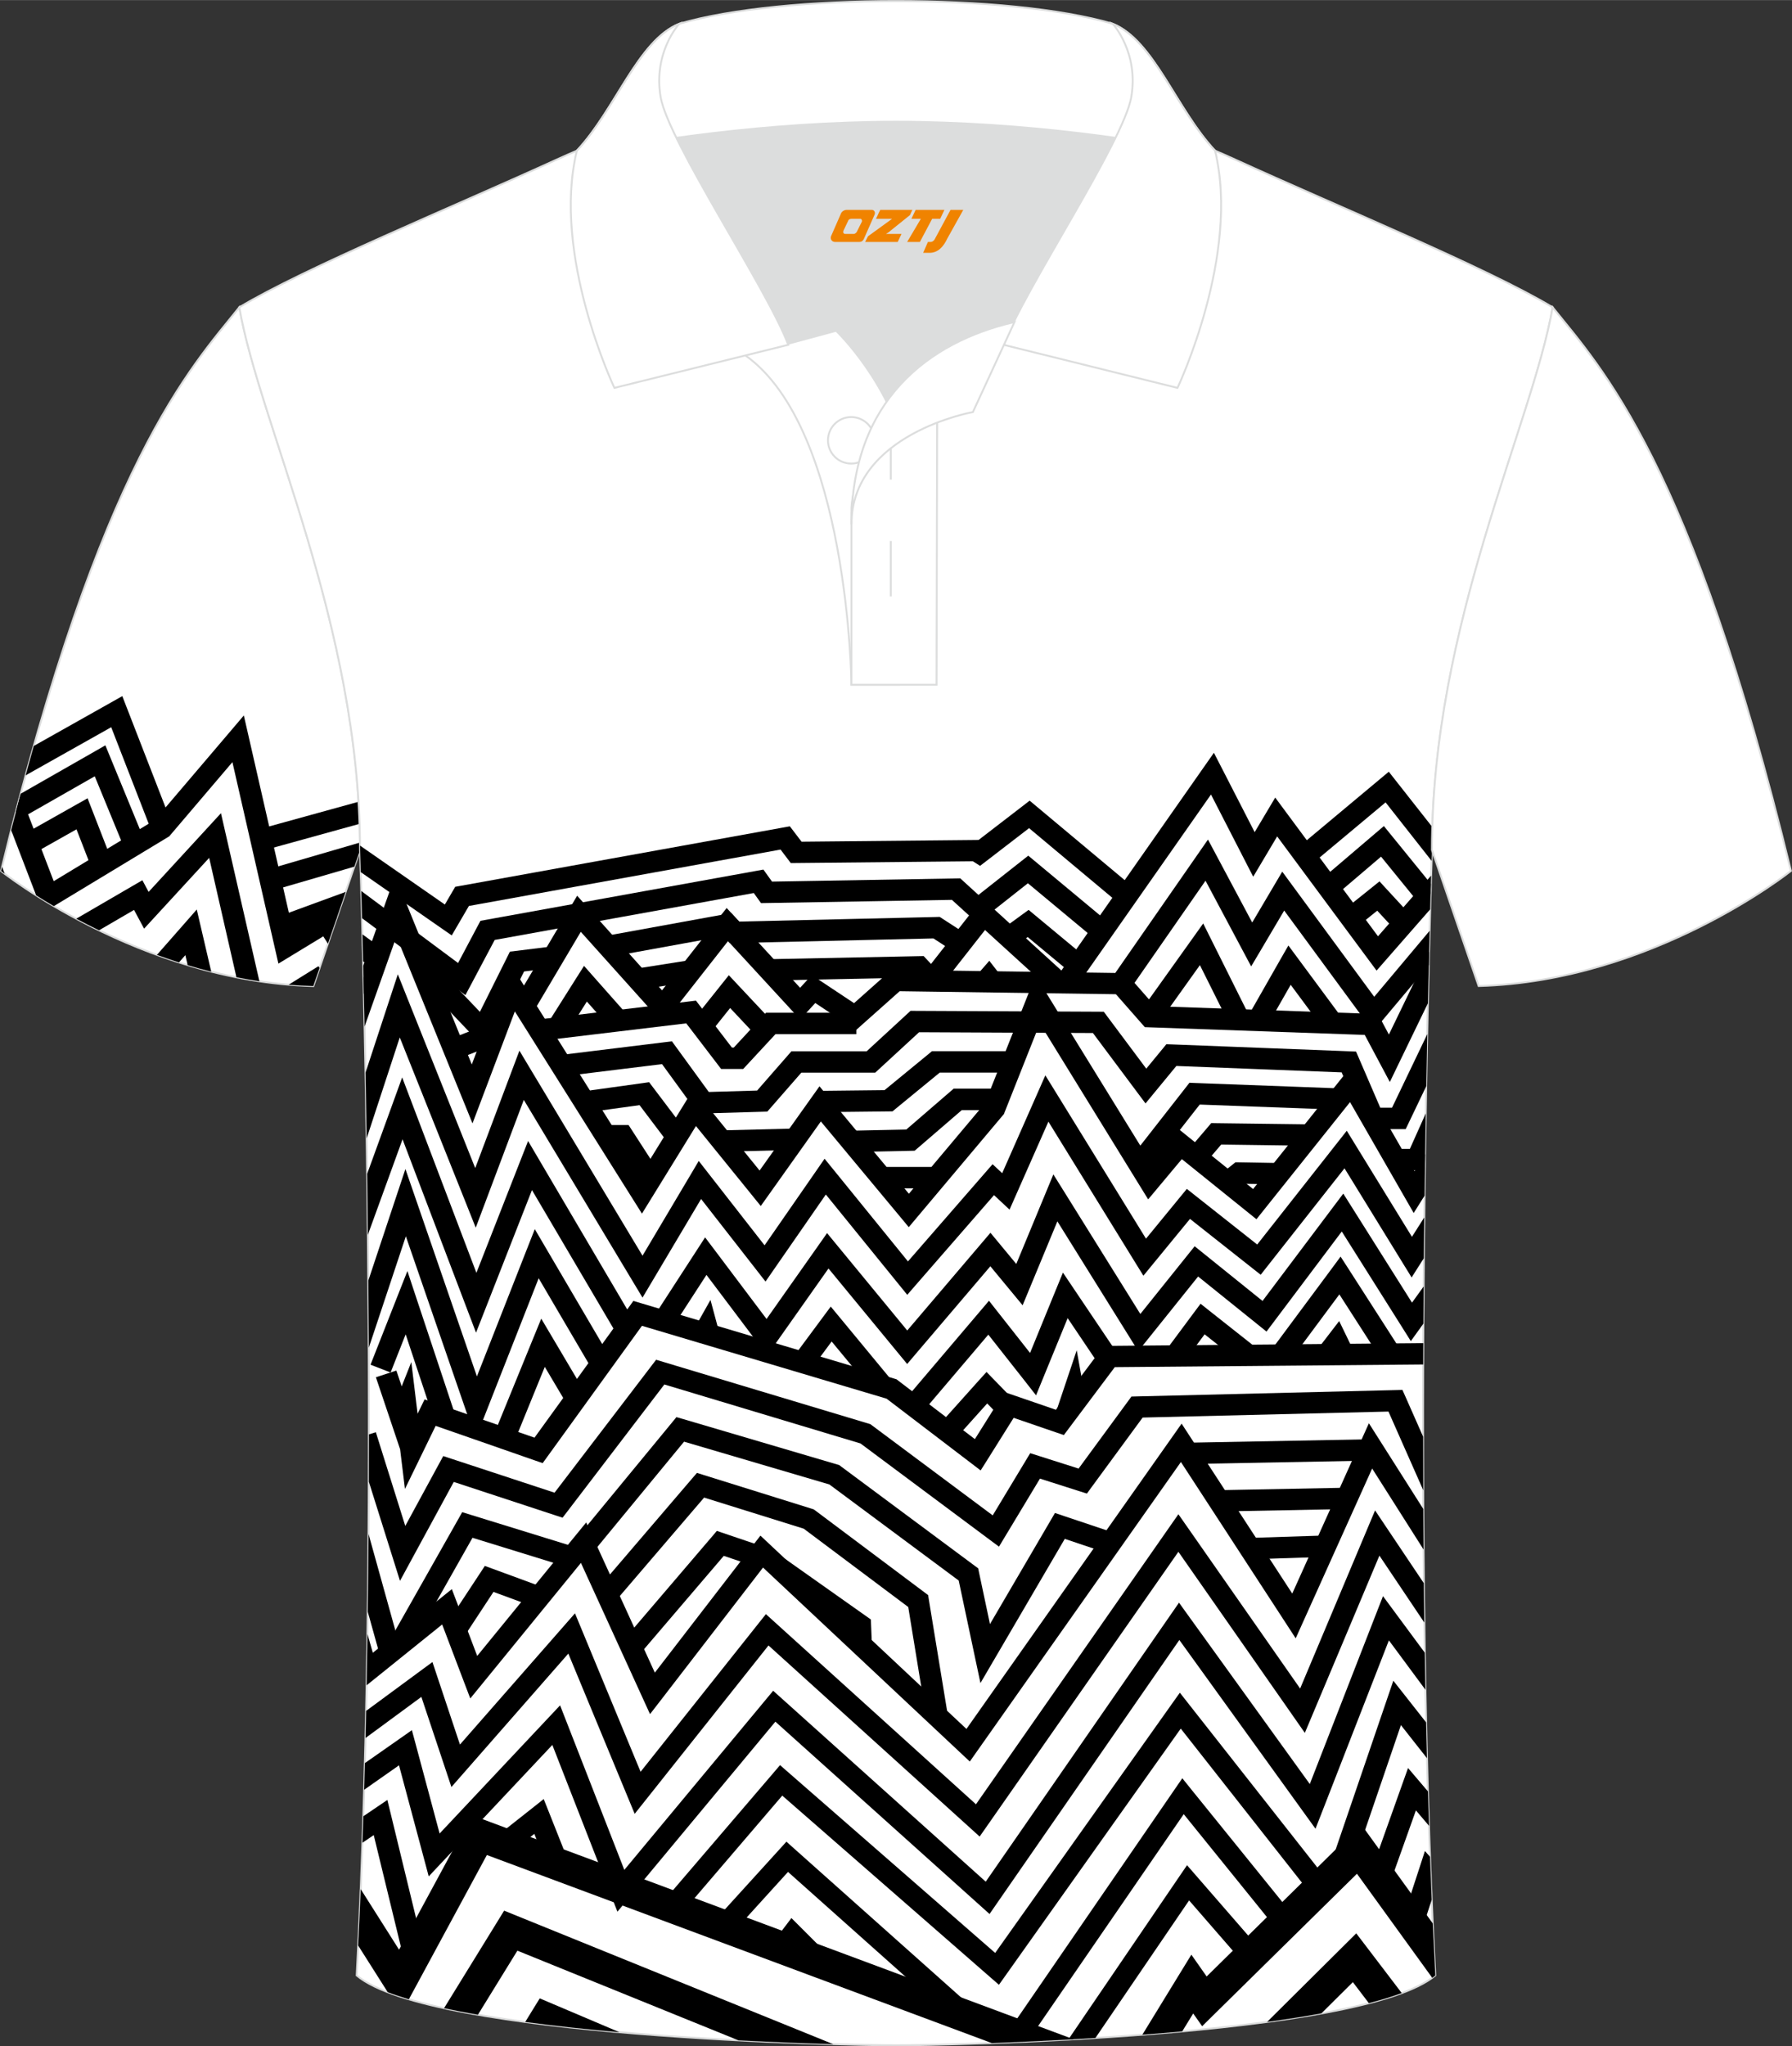
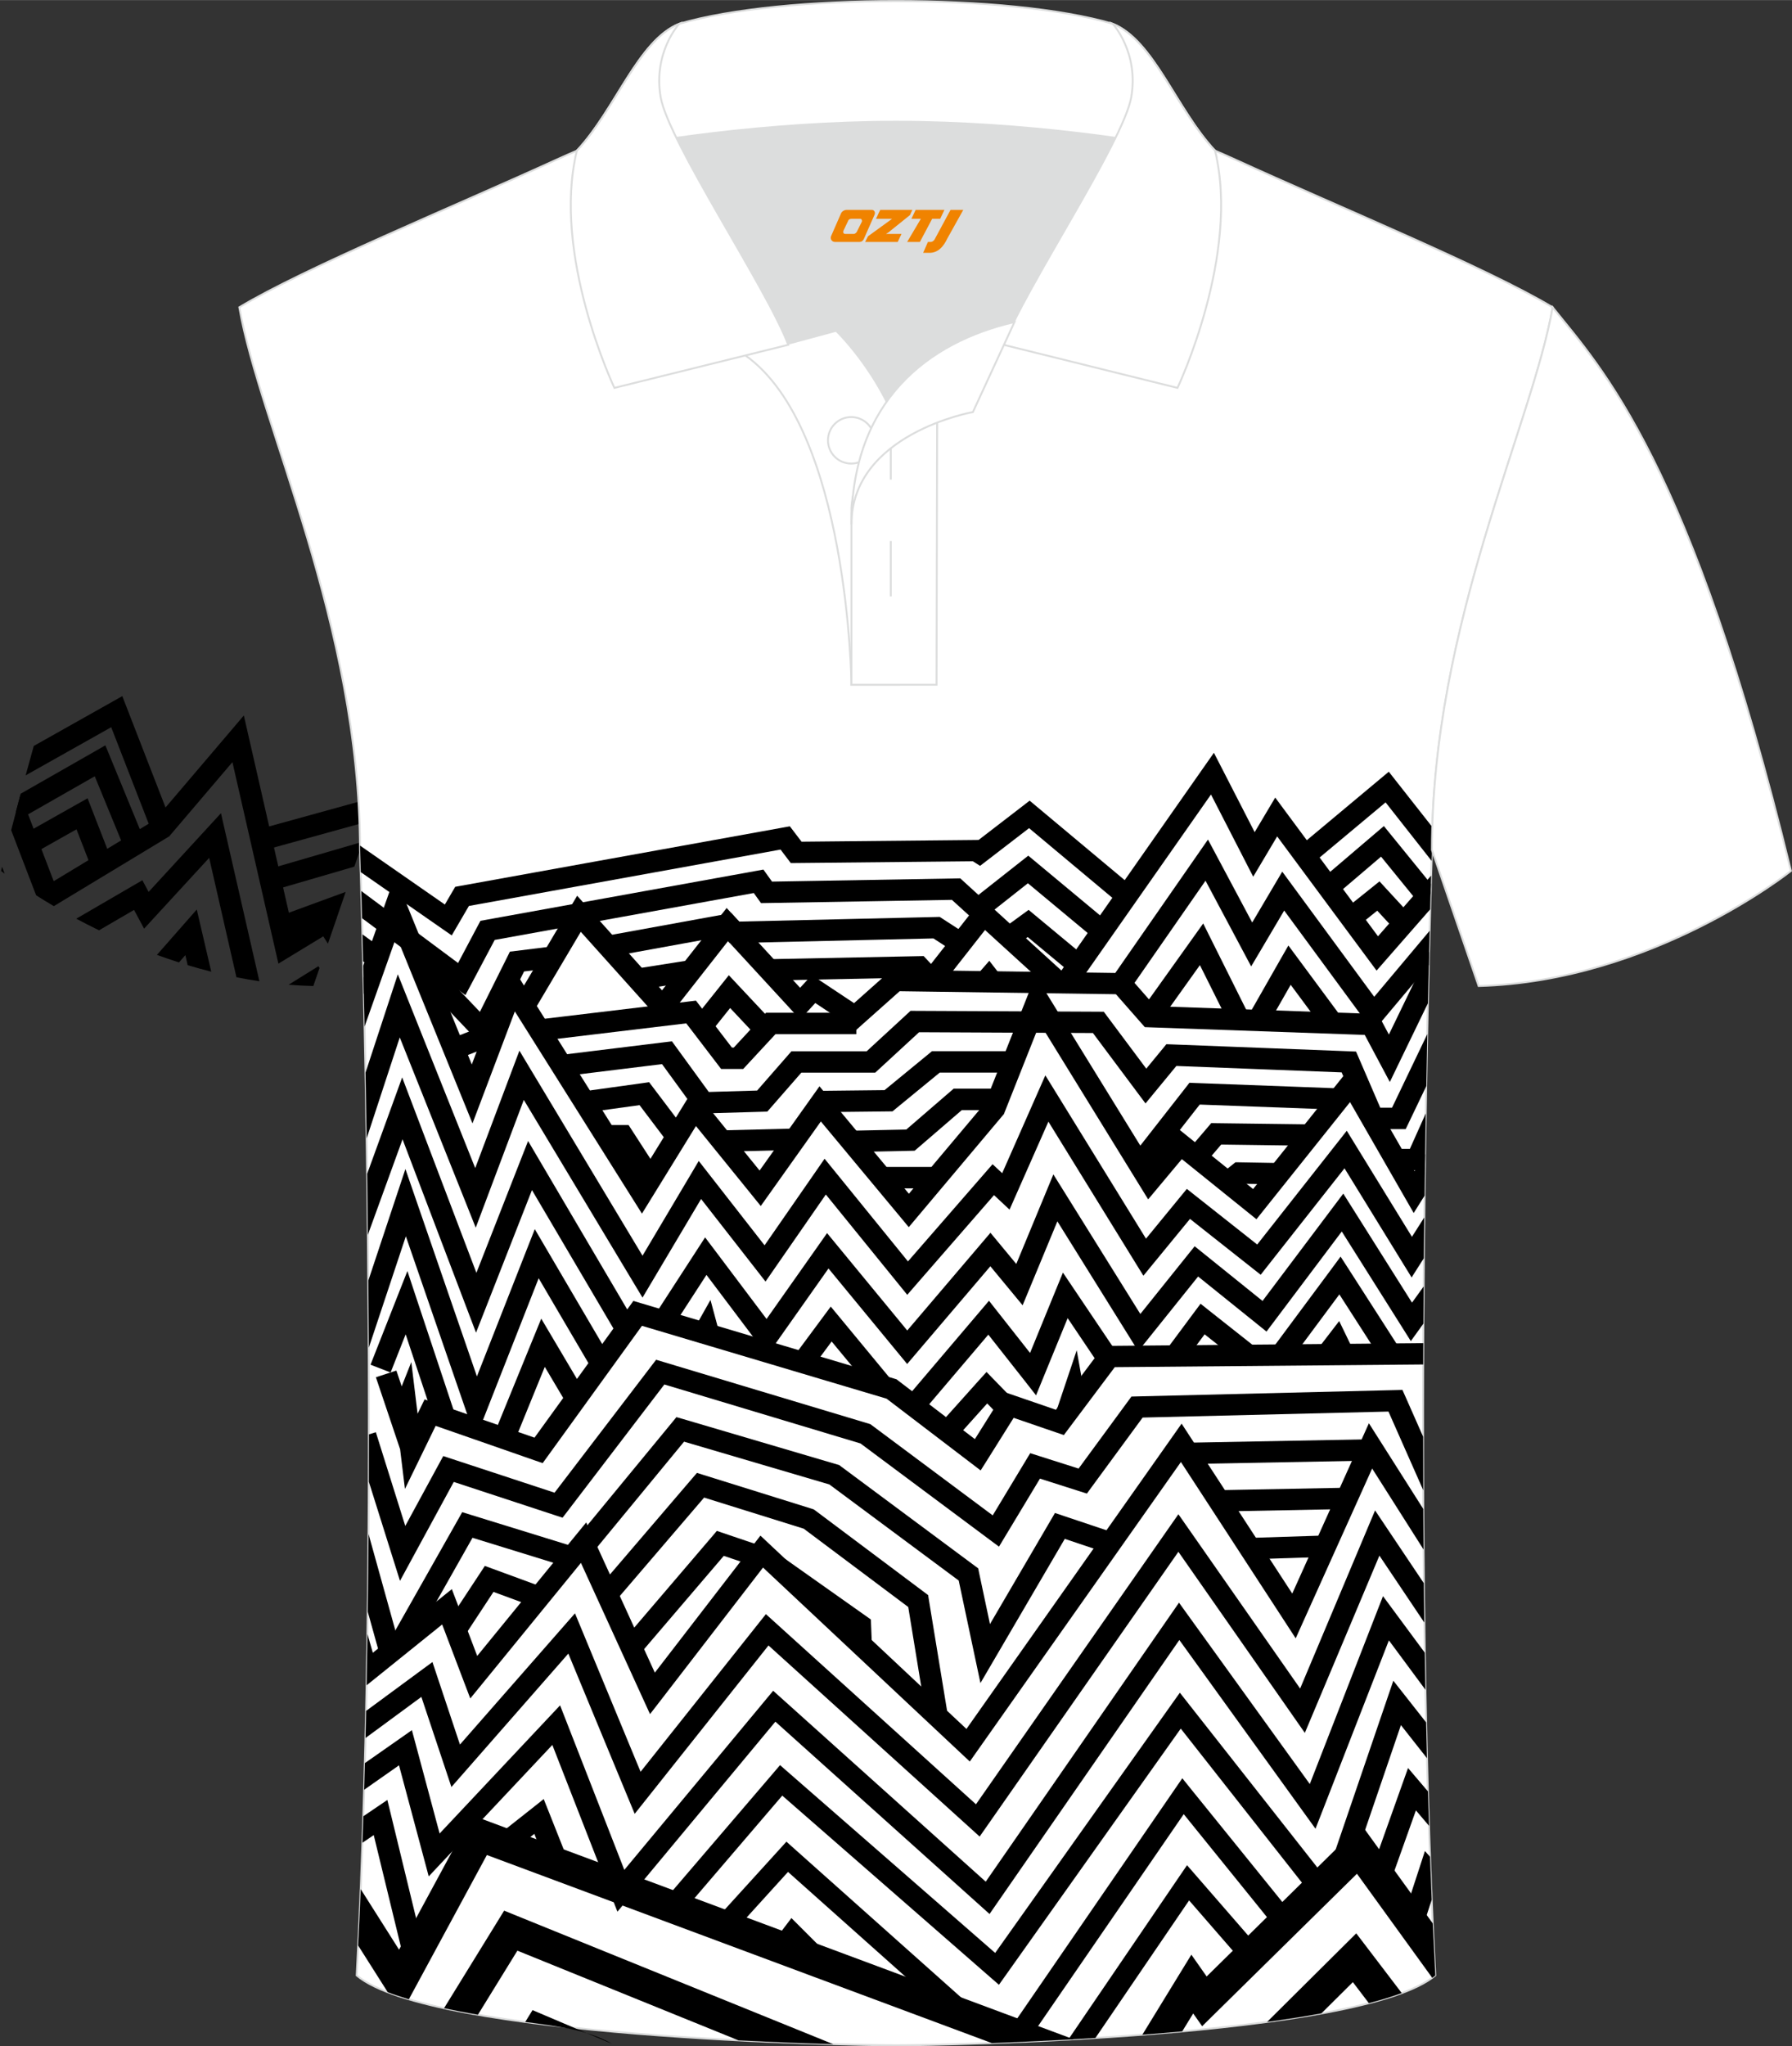
<svg xmlns="http://www.w3.org/2000/svg" version="1.1" id="图层_1" x="0px" y="0px" width="379.8px" height="433.5px" viewBox="0 0 379.95 433.64" enable-background="new 0 0 379.95 433.64" xml:space="preserve">
  <rect x="0" y="0" width="379.95" height="433.64" fill="#333333" stroke="none" />
  <g>
-     <path fill-rule="evenodd" clip-rule="evenodd" fill="#FFFFFF" stroke="#DCDDDD" stroke-width="0.4" stroke-miterlimit="22.926" d="   M50.74,65.11C40.5,77.92,21.38,97.53,0.22,184.56c0,0,29.19,23.38,66.21,24.4c0,0,7.16-20.82,9.9-28.84l0,0   C76.33,132.33,55.02,89.87,50.74,65.11z" />
    <g>
      <path fill-rule="evenodd" clip-rule="evenodd" d="M4.34,168.36l4.94,12.87l2.11,5.5l21.45-12.97l15.9-18.67l2.96-3.48l1.02,4.46    l9.35,40.94l5.98-3.63l1.93-1.17l1.21,1.91l0.23,0.36l-1.89,5.5l-0.99-1.56l-6.78,4.12l-2.73,1.66l-0.71-3.11l-9.04-39.59    l-13.17,15.46l-0.23,0.27l-0.33,0.2l-24.12,14.58l-0.01,0.01c-1.37-0.8-2.62-1.57-3.76-2.3l-2.65-6.91l-2.64-6.88    C3.03,173.35,3.69,170.82,4.34,168.36z" />
      <path fill-rule="evenodd" clip-rule="evenodd" d="M0.44,183.67l0.55,1.48c-0.5-0.38-0.76-0.59-0.76-0.59L0.44,183.67L0.44,183.67z     M16.17,194.68l11.97-6.96l2.05-1.19l1.12,2.1l0.2,0.37l12.39-13.47l2.95-3.21l0.97,4.25L55,207.94    c-1.65-0.25-3.27-0.53-4.87-0.85l-5.78-25.3l-11.62,12.63l-2.18,2.37l-1.53-2.85l-0.6-1.12L21,197.14    C19.3,196.32,17.69,195.49,16.17,194.68L16.17,194.68z M61.2,208.67l4.39-2.73l1.92-1.19l0.24,0.37l-1.32,3.83    C64.67,208.91,62.93,208.81,61.2,208.67z" />
      <path fill-rule="evenodd" clip-rule="evenodd" d="M33.27,202.35l5.52-6.28l2.93-3.34l1.01,4.34l2.06,8.84    c-1.7-0.43-3.37-0.89-5-1.38l-0.49-2.12l-1.36,1.54C36.35,203.43,34.79,202.9,33.27,202.35z" />
      <path fill-rule="evenodd" clip-rule="evenodd" d="M7.16,158.07l16.48-9.27l2.29-1.29l0.96,2.47l9.6,24.71l-4.27,1.65l-8.64-22.24    L5.44,164.3C6.01,162.18,6.59,160.09,7.16,158.07z" />
      <path fill-rule="evenodd" clip-rule="evenodd" d="M4.39,168.19l15.7-8.96l2.25-1.29l0.99,2.41l7.32,17.8l-4.23,1.74l-6.33-15.39    l-15.83,9.03L3.38,172C3.72,170.72,4.05,169.45,4.39,168.19z" />
      <polygon fill-rule="evenodd" clip-rule="evenodd" points="4.83,176.9 16.28,170.45 18.57,169.16 19.53,171.63 23.72,182.4     19.45,184.05 16.22,175.74 7.07,180.89   " />
      <path fill-rule="evenodd" clip-rule="evenodd" d="M54.77,175.76l21.24-5.86c0.09,1.55,0.17,3.12,0.22,4.68l-20.24,5.59    L54.77,175.76z" />
      <path fill-rule="evenodd" clip-rule="evenodd" d="M56.69,184.26l19.64-5.72c0,0.53,0.01,1.05,0.01,1.58l0,0l-1.21,3.53l-17.17,5    L56.69,184.26z" />
      <polygon fill-rule="evenodd" clip-rule="evenodd" points="58.82,194.3 73.29,189 71.38,194.58 60.39,198.6   " />
    </g>
    <path fill-rule="evenodd" clip-rule="evenodd" fill="#FFFFFF" stroke="#DCDDDD" stroke-width="0.4" stroke-miterlimit="22.926" d="   M76.33,180.12c0,0,4.68,137.15-0.7,238.51c15.6,13.14,104.62,14.84,114.34,14.81c9.72,0.03,98.74-1.67,114.34-14.82   c-5.38-101.36-0.7-238.51-0.7-238.51c0-47.79,21.31-90.25,25.59-115c-13.68-8.25-45.44-21.32-67.38-31.34   c-5.84-2.66-10.73-4.57-15.09-5.94l-113.56-0.01c-4.32,1.37-9.2,3.29-15.06,5.95c-21.94,10.02-53.7,23.09-67.37,31.34   C55.02,89.87,76.33,132.33,76.33,180.12z" />
    <g>
      <g>
        <path fill-rule="evenodd" clip-rule="evenodd" d="M76.33,179.18l17.99,12.5l1.67-2.86l0.53-0.9l1.05-0.19l68.52-12.38l1.38-0.25     l0.85,1.12l1.63,2.14l36.99-0.36l0.55-0.01l9.36-7.2l1.46-1.13l1.42,1.19l20.72,17.32l-2.96,3.46l-19.3-16.14l-9.11,7.01     l-1.28,0.98l-1.37-0.87l-0.16-0.1l-37.45,0.37l-1.15,0.01l-0.7-0.92l-1.47-1.94l-66.08,11.95l-2.39,4.1l-1.25,2.14l-2.05-1.42     l-17.24-11.99c-0.09-3.06-0.15-4.7-0.15-4.7C76.33,179.8,76.33,179.49,76.33,179.18z" />
        <path fill-rule="evenodd" clip-rule="evenodd" d="M223.99,207.17l31.2-44.53l2.19-3.12l1.74,3.38l6.9,13.44l2.6-4.37l1.76-2.96     l2.05,2.77l19.74,26.63l11.26-12.86c-0.06,1.92-0.13,4.31-0.2,7.15l-9.48,10.83l-1.88,2.15l-1.7-2.29l-19.38-26.15l-2.96,4.98     l-2.12,3.56l-1.89-3.68l-7.06-13.74l-29.02,41.41L223.99,207.17z" />
        <path fill-rule="evenodd" clip-rule="evenodd" d="M275.21,179.61l17.43-14.56l1.82-1.52l1.46,1.86l7.77,9.87     c-0.05,1.61-0.07,3.23-0.07,4.85c0,0-0.03,0.81-0.08,2.32l-9.76-12.4l-15.61,13.04L275.21,179.61z" />
        <path fill-rule="evenodd" clip-rule="evenodd" d="M76.6,188.81l20.52,15.26l4.23-7.97l0.52-0.97l1.1-0.2l57.46-10.4l1.43-0.26     l0.84,1.17l0.99,1.38l38.99-0.67l0.92-0.02l0.67,0.61l4.63,4.22l17.38,15.83l-3.1,3.34L205.8,194.3l-3.97-3.61l-39.27,0.67     l-1.2,0.02l-0.7-0.97l-0.84-1.17l-54.93,9.94l-4.96,9.35l-1.25,2.35l-2.15-1.6l-19.76-14.7C76.7,192.44,76.65,190.51,76.6,188.81     z" />
        <polygon fill-rule="evenodd" clip-rule="evenodd" points="232.21,199.04 217.94,187.17 208.76,194.41 205.91,190.86      216.56,182.47 218.02,181.32 219.45,182.51 235.15,195.57    " />
        <path fill-rule="evenodd" clip-rule="evenodd" d="M77.02,204.66l4.74-13.4l2.01-5.68l2.27,5.59l5.56,13.68l0.61,1.5l6.2,15.24     l1.62,3.98l6.48-17.12l1.63-4.31l2.45,3.9l2.5,3.98l22.98,36.53l9.27-15.03l1.7-2.75l2.04,2.51l11.97,14.77l10.97-15.42     l1.73-2.43l1.91,2.3l13.28,15.95l3.77,4.52l16.13-19.18l9.04-22.8l1.69-4.25l2.4,3.9L244,246.38l4.49-5.36l1.45-1.73l1.76,1.42     l13.99,11.26l19.07-23.86l2.11-2.63l1.68,2.92l11.37,19.79l2.25-3.59c-0.04,2.86-0.08,5.79-0.12,8.78l-0.28,0.44l-2.03,3.23     l-1.9-3.31l-11.6-20.19l-18.4,23.02l-1.44,1.8l-1.8-1.45l-14.02-11.29l-5.09,6.08l-2.05,2.45l-1.67-2.71l-21.3-34.57l-7.49,18.88     l-0.13,0.33l-0.25,0.29l-18.15,21.57l-1.77,2.1l-1.75-2.11l-5.52-6.63l-11.37-13.66l-10.99,15.46l-1.75,2.46l-1.9-2.35     l-11.84-14.6l-9.51,15.42l-1.94,3.14l-1.96-3.12l-24.94-39.65l-0.05-0.08l-6.91,18.27l-2.07,5.46l-2.2-5.41l-3.82-9.39     l-6.2-15.24l-0.61-1.5l-3.29-8.09l-6.76,19.1C77.21,212.88,77.11,208.57,77.02,204.66z" />
        <path fill-rule="evenodd" clip-rule="evenodd" d="M76.85,198l4.5,3.26l-2.71,3.65l-1.65-1.2C76.95,201.7,76.9,199.79,76.85,198z" />
        <polygon fill-rule="evenodd" clip-rule="evenodd" points="77.08,207.01 78.86,208.3 77.16,210.6    " />
        <path fill-rule="evenodd" clip-rule="evenodd" d="M109.52,211.51l11.26-19.01l1.59-2.69l2.09,2.33l15.91,17.72l12.03-15.32     l1.67-2.13l1.83,1.99l8.83,9.59l4.91,5.33l1.15-1.25l1.33-1.44l1.64,1.09l7.32,4.86l7.27-6.47l0.66-0.59l0.9,0.01l46.56,0.65     l17.51-25.19l2.14-3.08l1.77,3.31l7.61,14.27l4.61-7.8l1.76-2.98l2.05,2.79l17.45,23.73l10.39-12.37l1.36-1.62     c-0.06,2.24-0.12,4.68-0.18,7.29l-9.93,11.82l-1.88,2.23l-1.73-2.35l-17.12-23.28l-4.92,8.33l-2.08,3.51l-1.92-3.6l-7.76-14.56     l-16.06,23.1l-0.69,0.99l-1.22-0.02l-46.88-0.65l-7.93,7.06l-1.32,1.18l-1.48-0.98l-7.16-4.76l-1.51,1.65l-1.69,1.84l-1.7-1.84     l-6.61-7.18l-6.99-7.59l-12.05,15.35l-1.69,2.15l-1.83-2.04l-15.65-17.43l-9.67,16.32L109.52,211.51z" />
        <polygon fill-rule="evenodd" clip-rule="evenodd" points="91.16,203.33 101.75,214.42 107.57,202.76 108.11,201.66      109.34,201.51 117.04,200.56 117.6,205.07 111.12,205.86 104.39,219.35 102.94,222.27 100.67,219.9 87.83,206.43    " />
        <polygon fill-rule="evenodd" clip-rule="evenodd" points="128.53,198.31 153.81,193.71 155.06,193.48 155.91,194.41      156.73,195.29 198.53,194.32 199.25,194.3 199.83,194.68 204.86,197.94 202.35,201.74 197.91,198.86 155.78,199.84      154.74,199.86 154.04,199.1 153.38,198.39 129.35,202.76    " />
        <polygon fill-rule="evenodd" clip-rule="evenodd" points="134.84,205.27 146.18,203.48 146.89,207.95 135.56,209.74    " />
        <polygon fill-rule="evenodd" clip-rule="evenodd" points="105.85,220.97 96.72,224.54 95.04,220.32 104.17,216.75    " />
        <polygon fill-rule="evenodd" clip-rule="evenodd" points="114.09,216.05 146.27,212.2 147.56,212.04 148.36,213.09      150.46,215.82 155.18,221.99 155.58,221.99 161.73,215.35 162.41,214.61 163.42,214.61 181.56,214.61 181.56,219.15      164.42,219.15 158.26,225.79 157.58,226.53 156.58,226.53 154.04,226.53 152.9,226.53 152.21,225.63 146.8,218.55 145.5,216.86      114.62,220.56    " />
        <polygon fill-rule="evenodd" clip-rule="evenodd" points="160.54,219.71 154.81,213.61 150.62,218.85 147.03,216.05      152.88,208.73 154.53,206.66 156.34,208.59 163.89,216.63    " />
-         <polygon fill-rule="evenodd" clip-rule="evenodd" points="116.26,216.65 122.19,207.26 123.83,204.68 125.85,206.97      132.79,214.81 129.35,217.79 124.43,212.24 120.13,219.04    " />
        <polygon fill-rule="evenodd" clip-rule="evenodd" points="196.02,209.45 195.75,209.15 193.88,207.16 163.09,207.78 163,203.26      194.81,202.62 195.84,202.6 196.53,203.34 199.1,206.07 199.37,206.36    " />
        <polygon fill-rule="evenodd" clip-rule="evenodd" points="210.37,195.14 199.37,209.15 195.75,206.37 206.75,192.35    " />
        <polygon fill-rule="evenodd" clip-rule="evenodd" points="212.59,196.82 216.64,193.87 218.09,192.81 219.46,193.95      230.1,202.78 227.16,206.26 217.9,198.57 215.29,200.47    " />
        <path fill-rule="evenodd" clip-rule="evenodd" d="M239.39,206.97l5.49,6.25l45.95,1.62l1.33,0.05l0.62,1.16l1.7,3.18l8.53-17.62     c-0.08,3.34-0.17,7.02-0.26,11l-6.11,12.62l-1.96,4.06l-2.12-3.98l-3.2-6l-45.63-1.61l-1-0.04l-0.65-0.74l-6.14-6.99     L239.39,206.97z" />
        <polygon fill-rule="evenodd" clip-rule="evenodd" points="285.02,192.76 290.81,188.12 292.49,186.77 293.94,188.35      299.29,194.15 295.91,197.2 292.01,192.98 287.9,196.28    " />
        <polygon fill-rule="evenodd" clip-rule="evenodd" points="280.04,186.45 291.63,176.57 293.42,175.05 294.9,176.87      303.39,187.31 303.33,189.38 300.83,191.37 292.82,181.53 283.01,189.89    " />
        <polygon fill-rule="evenodd" clip-rule="evenodd" points="241.93,214.14 252.89,198.8 255.11,195.69 256.81,199.1 264.8,215.11      260.7,217.12 254.41,204.52 245.68,216.75    " />
        <polygon fill-rule="evenodd" clip-rule="evenodd" points="264.73,215.15 271.42,203.41 273.17,200.36 275.26,203.18      284.36,215.47 280.67,218.15 273.66,208.69 268.71,217.36    " />
        <path fill-rule="evenodd" clip-rule="evenodd" d="M77.5,227.31l4.88-14.86l1.97-5.99l2.34,5.86l14.07,35.21l7.7-20.45l1.67-4.43     l2.44,4.07l23.66,39.38l10.21-17.19l1.71-2.89l2.07,2.65l11.89,15.23l10.98-15.83l1.74-2.52l1.93,2.37l15.75,19.39l16.38-18.81     l1.56-1.79l1.74,1.62l0.3,0.28l7.39-16.74l1.76-3.99l2.29,3.71l19.05,30.9l7.23-8.81l1.43-1.74l1.77,1.4l13.15,10.39l16.96-21.53     l2.03-2.58l1.72,2.8l12.1,19.68l2.6-4.1c-0.03,2.84-0.06,5.72-0.09,8.65l-0.61,0.96l-1.97,3.1l-1.92-3.12l-12.31-20.01     l-16.35,20.75l-1.42,1.81l-1.8-1.42l-13.19-10.42l-7.84,9.55l-2.04,2.49l-1.69-2.73l-18.45-29.92l-6.94,15.7l-1.3,2.95     l-2.36-2.21l-0.93-0.87l-16.61,19.07l-1.79,2.06l-1.72-2.12l-15.54-19.14l-11.01,15.88l-1.78,2.57l-1.92-2.46l-11.74-15.04     l-10.46,17.6l-1.96,3.3l-1.98-3.29l-23.19-38.61l-8.11,21.55l-2.08,5.53l-2.19-5.49l-13.92-34.83l-7.02,21.41     C77.67,236.39,77.59,231.73,77.5,227.31z" />
        <polygon fill-rule="evenodd" clip-rule="evenodd" points="207.16,206.58 207.93,205.7 209.76,203.6 211.47,205.81 212.17,206.71      210.54,207.94 211.38,208.67 210.62,209.54 209.59,208.66 208.53,209.46 207.84,208.56 208.71,207.9    " />
        <path fill-rule="evenodd" clip-rule="evenodd" d="M118.7,223.58l22.43-2.75l1.34-0.16l0.8,1.1l7.01,9.63l10.25-0.3l6.58-7.53     l0.69-0.79h1.04h14.91l8.64-7.96l0.66-0.61h0.91l38.92,0.18l1.15,0.01l0.68,0.91l8.33,11.15l3.54-4.3l0.72-0.88l1.14,0.04     l37.63,1.46l1.45,0.06l0.57,1.32l4.56,10.57h2.5l7.48-15.6c-0.07,3.49-0.14,7.17-0.21,11.01l-3.75,7.83l-0.63,1.3h-1.44h-5.45     h-1.51l-0.6-1.38l-4.58-10.64l-35.04-1.36l-4.68,5.68l-1.86,2.26l-1.75-2.34l-9.4-12.58l-36.86-0.17l-8.64,7.96l-0.66,0.61h-0.9     H169.9l-6.55,7.5l-0.66,0.75l-1.01,0.03l-12.47,0.36l-1.21,0.04l-0.71-0.98l-6.92-9.51l-21.09,2.59L118.7,223.58z" />
        <polygon fill-rule="evenodd" clip-rule="evenodd" points="123.61,231.28 136.3,229.52 137.63,229.33 138.44,230.4 145.33,239.51      141.67,242.22 135.6,234.19 124.24,235.76    " />
        <polygon fill-rule="evenodd" clip-rule="evenodd" points="153.01,239.54 168.52,239.15 168.63,243.68 153.12,244.06    " />
        <polygon fill-rule="evenodd" clip-rule="evenodd" points="173.88,231.16 187.55,231.01 196.96,223.29 197.6,222.76      198.42,222.76 214.96,222.76 214.96,227.3 199.24,227.3 189.85,235 189.24,235.51 188.41,235.52 173.92,235.68    " />
        <polygon fill-rule="evenodd" clip-rule="evenodd" points="180.46,239.61 192.16,239.36 201.55,231.26 202.2,230.7 203.06,230.7      212.12,230.7 212.12,235.25 203.92,235.25 194.55,243.32 193.93,243.85 193.09,243.87 180.55,244.13    " />
        <polygon fill-rule="evenodd" clip-rule="evenodd" points="239.74,245.37 251.47,230.38 252.19,229.45 253.36,229.5      283.92,230.64 283.76,235.16 254.37,234.07 243.36,248.14    " />
        <polygon fill-rule="evenodd" clip-rule="evenodd" points="251.91,243.74 256.12,238.82 256.81,238 257.89,238.02 277.77,238.27      277.71,242.8 258.92,242.55 255.4,246.67    " />
        <polygon fill-rule="evenodd" clip-rule="evenodd" points="258.85,248.78 261.31,246.81 261.95,246.3 262.79,246.31      270.97,246.45 270.9,250.97 263.56,250.85 261.74,252.31    " />
        <path fill-rule="evenodd" clip-rule="evenodd" d="M295.86,243.46h3.07l3.37-7.52c-0.06,3.73-0.12,7.6-0.18,11.58L301.9,248h-1.49     h-4.56L295.86,243.46L295.86,243.46z" />
        <path fill-rule="evenodd" clip-rule="evenodd" d="M77.85,248.74l5.32-14.64l2.1-5.79l2.19,5.76l13.55,35.66l9.24-23.56l1.72-4.38     l2.39,4.06l20.48,34.79l-3.96,2.27l-18.09-30.72l-9.69,24.7l-2.17,5.52l-2.11-5.54l-13.47-35.44l-7.36,20.25     C77.96,257.24,77.91,252.93,77.85,248.74z" />
        <path fill-rule="evenodd" clip-rule="evenodd" d="M78.1,271.35l5.72-17.2l2.14-6.42l2.21,6.4l12.95,37.55l10.54-26.82l1.73-4.39     l2.39,4.07l13.65,23.26l-3.96,2.27l-11.26-19.19l-11.09,28.21l-2.27,5.78L98.82,299l-12.77-37.02l-7.85,23.6     C78.16,280.75,78.13,276,78.1,271.35z" />
        <polygon fill-rule="evenodd" clip-rule="evenodd" points="78.56,289.2 84.06,275.23 86.38,269.35 88.37,275.35 96.57,300      92.21,301.42 86.01,282.76 82.82,290.85    " />
        <polygon fill-rule="evenodd" clip-rule="evenodd" points="84.04,290.44 85.17,293.79 87.21,288.64 88.29,297.56 88.54,299.59      89.14,298.37 90.02,296.55 91.95,297.22 107.4,302.6 113.33,304.66 133.34,277 134.29,275.68 135.86,276.15 189.68,292.17      190.08,292.29 190.43,292.56 206.7,304.97 212,296.53 212.96,295 214.68,295.59 223.88,298.75 233.36,286.12 234.04,285.22      235.18,285.21 301.77,284.63 301.75,289.15 236.36,289.72 226.56,302.78 225.56,304.11 223.98,303.57 214.92,300.46      209.26,309.49 207.92,311.61 205.92,310.08 187.98,296.4 136.11,280.96 116.06,308.68 115.06,310.06 113.44,309.5 105.9,306.87      92.37,302.16 89.26,308.55 85.86,315.53 84.92,307.83 84.82,307.01 84.81,307.05 82.82,301.13 79.7,291.86    " />
        <polygon fill-rule="evenodd" clip-rule="evenodd" points="104.87,303.64 113.01,283.71 114.76,279.44 117.11,283.41      124.11,295.23 120.17,297.52 115.51,289.66 109.12,305.33    " />
        <path fill-rule="evenodd" clip-rule="evenodd" d="M138.79,278.74l8.92-13.76l1.79-2.76l1.98,2.62l11.05,14.67l11.1-15.74     l1.73-2.46l1.91,2.32l15.09,18.32l15.87-18.63l1.77-2.08l1.75,2.11l3.73,4.5l6.16-14.87l1.7-4.11l2.36,3.78l16.08,25.8     l10.08-12.56l1.44-1.79l1.8,1.45l12.59,10.14l15.11-20.08l2.01-2.67l1.78,2.82l12.79,20.29l2.47-3.43     c-0.02,2.59-0.04,5.22-0.05,7.87l-0.68,0.95l-1.99,2.76l-1.81-2.88l-12.83-20.35l-14.53,19.31l-1.43,1.9l-1.85-1.49l-12.65-10.18     l-10.67,13.3l-2.03,2.52l-1.71-2.75l-15.43-24.76l-5.91,14.27l-1.46,3.52l-2.43-2.94l-4.41-5.33l-15.87,18.63l-1.77,2.08     l-1.75-2.12l-14.93-18.12l-11.19,15.86l-1.82,2.57l-1.89-2.51l-10.97-14.56l-7.14,11.01L138.79,278.74z" />
        <polygon fill-rule="evenodd" clip-rule="evenodd" points="147.29,281.42 147.88,280.37 150.64,275.47 152.1,280.89      152.45,282.22 151.64,282.43 151.88,282.57 151.29,283.62 149.94,282.87 148.03,283.37 147.67,282.04 148.19,281.91    " />
        <polygon fill-rule="evenodd" clip-rule="evenodd" points="168.34,287.4 174.39,279.24 176.14,276.88 178.01,279.14      188.94,292.36 185.39,295.23 176.33,284.28 172.04,290.08    " />
        <polygon fill-rule="evenodd" clip-rule="evenodd" points="192.05,296.4 207.87,277.79 209.69,275.65 211.42,277.85 218.4,286.71      223.74,273.65 225.37,269.68 227.77,273.25 236.78,286.63 232.98,289.15 226.37,279.33 221.16,292.05 219.67,295.69      217.24,292.59 209.55,282.83 195.55,299.3    " />
        <polygon fill-rule="evenodd" clip-rule="evenodd" points="247.31,286.01 253.13,278.18 254.55,276.28 256.4,277.75      266.13,285.44 263.28,288.99 255.41,282.76 251,288.69    " />
        <polygon fill-rule="evenodd" clip-rule="evenodd" points="269.75,285.81 282.27,268.96 284.24,266.29 286.04,269.08      296.74,285.74 292.89,288.17 283.98,274.3 273.44,288.49    " />
        <polygon fill-rule="evenodd" clip-rule="evenodd" points="279.98,285.1 281.68,282.89 283.94,279.95 285.56,283.29 286.62,285.5      284.74,286.39 283.62,287.85 282.86,287.28 282.5,287.45 282.16,286.75    " />
        <polygon fill-rule="evenodd" clip-rule="evenodd" points="199.35,301.67 207.52,292.56 209.17,290.74 210.88,292.5      215.17,296.91 211.87,300.05 209.31,297.41 202.77,304.69    " />
        <polygon fill-rule="evenodd" clip-rule="evenodd" points="224.09,298.67 225.44,294.64 228.29,286.14 229.87,294.96      230.19,296.76 229.5,296.88 228.43,300.09    " />
        <rect x="186.91" y="247.29" fill-rule="evenodd" clip-rule="evenodd" width="11.63" height="4.54" />
        <polygon fill-rule="evenodd" clip-rule="evenodd" points="129.08,238.4 132.03,238.4 133.27,238.4 133.95,239.45 139.33,247.77      135.48,250.22 130.78,242.94 129.08,242.94    " />
        <path fill-rule="evenodd" clip-rule="evenodd" d="M79.69,303.51l6.24,19.86l7.14-13.14l0.91-1.67l1.82,0.6l21.78,7.16     l20.57-26.91l0.96-1.26l1.53,0.46l43.51,13.07l0.39,0.12l0.32,0.24l25.62,19.09l7.02-11.64l0.93-1.54l1.73,0.55l8.53,2.71     l10.54-14.36l0.66-0.9l1.14-0.03l54.79-1.34l1.53-0.04l0.62,1.39l3.77,8.53c0,3.75,0.01,7.54,0.03,11.35l-7.38-16.68l-52.12,1.27     l-10.85,14.78l-0.97,1.33l-1.58-0.5l-8.37-2.67l-7.39,12.26l-1.3,2.16l-2.03-1.51l-27.33-20.36l-41.59-12.5l-20.59,26.94     l-0.99,1.29l-1.56-0.51l-21.51-7.07l-8.82,16.22l-2.58,4.75l-1.62-5.15l-4.98-15.84c0.01-3.38,0.02-6.73,0.02-10.06L79.69,303.51     z" />
        <path fill-rule="evenodd" clip-rule="evenodd" d="M78.14,325.08l6.73,24.19l-4.41,1.21l-2.49-8.94     C78.05,336.02,78.1,330.53,78.14,325.08z" />
        <path fill-rule="evenodd" clip-rule="evenodd" d="M77.91,346.28l1.14,3.97l14.28-11.5l2.47-1.99l1.12,2.94l4.26,11.22     l20.77-25.43l2.34-2.86l1.53,3.35l13.02,28.48l20.85-27.04l1.54-2l1.85,1.74l41.83,39.23l43.67-61.93l1.95-2.77l1.85,2.84     l1.56,2.39l20.05,30.78l14.51-32.22l1.74-3.87l2.28,3.59l9.25,14.57c0.02,2.86,0.03,5.72,0.06,8.6l-10.9-17.17l-14.49,32.17     l-1.72,3.82l-2.29-3.52l-22.05-33.85l-43.24,61.32l-1.52,2.16l-1.93-1.81l-41.91-39.3l-21.63,28.05l-2.33,3.01l-1.58-3.46     l-13.07-28.59l-20.94,25.65l-2.52,3.08l-1.41-3.7l-4.55-11.98l-14.51,11.68l-1.51,1.21C77.8,353.52,77.86,349.9,77.91,346.28z" />
        <polygon fill-rule="evenodd" clip-rule="evenodd" points="251.87,305.73 290.17,305.01 290.24,309.53 251.94,310.25    " />
        <polygon fill-rule="evenodd" clip-rule="evenodd" points="258.42,315.79 285.54,315.27 285.62,319.79 258.49,320.31    " />
        <rect x="264.99" y="325.59" transform="matrix(1 -0.032 0.032 1 -10.224 8.791)" fill-rule="evenodd" clip-rule="evenodd" width="16.06" height="4.53" />
        <polygon fill-rule="evenodd" clip-rule="evenodd" points="234.75,329.13 225.76,326.11 210.87,351.56 207.88,356.67      206.65,350.88 203.27,334.94 175.85,314.58 145.04,305.51 125.76,328.91 122.21,326.06 142.46,301.48 143.42,300.31      144.88,300.73 177.53,310.35 177.92,310.46 178.25,310.71 206.7,331.84 207.4,332.35 207.57,333.19 209.9,344.17 222.74,322.23      223.68,320.62 225.45,321.22 236.22,324.83    " />
        <polygon fill-rule="evenodd" clip-rule="evenodd" points="120.53,332.16 100.18,325.88 86.69,349.73 82.69,347.51 97.09,322.06      98,320.45 99.77,321 121.89,327.83    " />
        <polygon fill-rule="evenodd" clip-rule="evenodd" points="94.7,344.14 101.8,333.36 102.8,331.84 104.51,332.47 115.08,336.35      113.49,340.61 104.63,337.35 98.54,346.61    " />
        <polygon fill-rule="evenodd" clip-rule="evenodd" points="126.98,336.4 146.78,313.28 147.77,312.13 149.21,312.58      172.16,319.74 172.54,319.87 172.86,320.1 196.06,337.48 196.79,338.03 196.93,338.93 200.93,363.31 196.41,364.04      192.57,340.55 170.41,323.95 149.29,317.36 130.47,339.32    " />
        <polygon fill-rule="evenodd" clip-rule="evenodd" points="132.13,347.66 150.98,325.61 151.99,324.42 153.46,324.92      161.49,327.64 160.02,331.93 153.46,329.71 135.62,350.58    " />
        <polygon fill-rule="evenodd" clip-rule="evenodd" points="180.29,348.65 180.17,345.59 163.7,333.96 166.35,330.27      183.73,342.55 184.65,343.2 184.69,344.31 184.86,348.49    " />
        <path fill-rule="evenodd" clip-rule="evenodd" d="M77.62,362.57l11.53-8.49l2.54-1.87l0.99,2.98l4.84,14.51l21.95-25.03     l2.44-2.78l1.41,3.4l12.5,30.18l25.05-31.5l1.52-1.91l1.82,1.65l42.72,38.65l41.04-58.78l1.88-2.69l1.88,2.69l23.93,34.25     L289.9,324l1.65-3.92l2.37,3.54l7.96,11.87c0.03,2.77,0.06,5.55,0.1,8.34l-9.51-14.17l-14.2,33.74l-1.61,3.83l-2.38-3.41     l-24.43-34.97l-40.65,58.22l-1.49,2.13l-1.93-1.75l-42.84-38.75L137,381.33l-2.43,3.05l-1.49-3.59l-12.58-30.37l-22.15,25.27     l-2.64,3.01l-1.26-3.79l-5.11-15.31l-11.84,8.71C77.54,366.4,77.58,364.49,77.62,362.57z" />
        <path fill-rule="evenodd" clip-rule="evenodd" d="M77.36,373.63l7.29-5.1l2.68-1.88l0.85,3.15l5.03,18.75l23.05-24.51l2.49-2.65     l1.32,3.37l12.3,31.5l30.04-36.13l1.52-1.83l1.77,1.59l43.3,38.87l39.13-56.46l1.85-2.67l1.9,2.64l25.83,35.8l14.01-35.95     l1.51-3.87l2.47,3.34l6.39,8.64c0.04,2.62,0.09,5.24,0.14,7.86l-7.75-10.47l-14.03,36l-1.53,3.92l-2.47-3.42l-26.4-36.58     l-38.76,55.93l-1.48,2.14l-1.94-1.74l-43.47-39.02l-31,37.28l-2.49,2.99l-1.41-3.61l-12.39-31.73l-23.39,24.86l-2.82,3     l-1.06-3.97L84.6,374.1l-7.39,5.18C77.26,377.4,77.31,375.52,77.36,373.63z" />
        <path fill-rule="evenodd" clip-rule="evenodd" d="M77.04,384.89l2.36-1.6l2.73-1.85l0.78,3.2l7.22,29.71l-4.44,1.05l-6.45-26.51     l-2.39,1.62C76.92,388.64,76.98,386.77,77.04,384.89z" />
        <polygon fill-rule="evenodd" clip-rule="evenodd" points="104.56,389.72 112.86,383.17 115.28,381.25 116.42,384.11      121.11,395.93 116.85,397.58 113.29,388.63 107.41,393.27    " />
        <polygon fill-rule="evenodd" clip-rule="evenodd" points="139.12,404.73 163.88,375.83 165.39,374.06 167.14,375.59 211,413.86      248.38,361.21 250.16,358.71 252.06,361.13 281.92,399.07 278.31,401.85 250.35,366.32 213.27,418.54 211.8,420.61      209.88,418.94 165.86,380.52 142.62,407.66    " />
        <path fill-rule="evenodd" clip-rule="evenodd" d="M283.05,392.37l11.01-32.22l1.36-3.98l2.61,3.31l4.35,5.53     c0.06,2.53,0.12,5.06,0.18,7.59l-5.53-7.02l-9.65,28.24L283.05,392.37z" />
        <path fill-rule="evenodd" clip-rule="evenodd" d="M290.55,397.08l6.66-18.68l1.33-3.73l2.58,3.03l1.64,1.93     c0.07,2.44,0.15,4.86,0.23,7.29l-2.78-3.27l-5.33,14.95L290.55,397.08z" />
        <path fill-rule="evenodd" clip-rule="evenodd" d="M297.16,407.46l3.72-11.39l1.24-3.81l1.08,1.22c0.11,3.06,0.23,6.09,0.36,9.11     l-2.04,6.25L297.16,407.46z" />
        <polygon fill-rule="evenodd" clip-rule="evenodd" points="150.3,408.37 165.21,391.97 166.74,390.28 168.44,391.8 206.62,425.83      203.55,429.2 167.08,396.69 153.71,411.41    " />
        <polygon fill-rule="evenodd" clip-rule="evenodd" points="163.2,412.56 166.21,408.57 167.8,406.47 169.66,408.33 177.68,416.35      174.44,419.54 168.28,413.39 166.85,415.27    " />
        <polygon fill-rule="evenodd" clip-rule="evenodd" points="214.71,429.15 248.94,379.37 250.68,376.84 252.61,379.24      274.46,406.25 270.89,409.07 250.98,384.45 218.49,431.71    " />
        <path fill-rule="evenodd" clip-rule="evenodd" d="M226.73,431.89L250,397.73l1.68-2.46l1.96,2.25l13.8,15.87l-3.48,2.96     l-11.84-13.62l-19.86,29.15c-1.72,0.11-3.42,0.21-5.1,0.3L226.73,431.89z" />
      </g>
      <path fill-rule="evenodd" clip-rule="evenodd" d="M76.48,400.34l8.13,12.83l14-25.88l1.42-2.63l2.81,1.05l124.79,46.45    c-6.24,0.35-12.12,0.62-17.33,0.81l-107.07-39.86l-15.37,28.41l-1.17,2.16c-1.61-0.48-3.11-0.98-4.48-1.5l-0.28-0.44l-5.99-9.45    C76.14,408.35,76.32,404.37,76.48,400.34L76.48,400.34z M242.21,431.19l7.65-12.49l2.74-4.47l3.01,4.29l0.23,0.33l29.89-29.41    l2.87-2.82l2.35,3.25l12.83,17.73c0.17,3.72,0.35,7.4,0.54,11.04c-0.2,0.17-0.42,0.34-0.65,0.5l-0.46-0.64l-15.5-21.42    l-29.92,29.45l-2.9,2.86l-1.9-2.7l-2.33,3.8C247.84,430.74,245.02,430.97,242.21,431.19z" />
      <path fill-rule="evenodd" clip-rule="evenodd" d="M94.15,425.57l11.22-18.2l1.52-2.47l2.71,1.1l67.07,27.2    c-5.6-0.16-12.51-0.42-20.09-0.81l-46.88-19.01l-8.37,13.58C98.82,426.53,96.42,426.06,94.15,425.57L94.15,425.57z M268.66,428.48    l16.1-15.99l2.8-2.78l2.38,3.12l7.26,9.53c-2.06,0.76-4.4,1.48-6.97,2.14l-3.39-4.45l-6.67,6.62    C276.54,427.34,272.68,427.94,268.66,428.48z" />
-       <path fill-rule="evenodd" clip-rule="evenodd" d="M111.36,428.49l1.53-2.49l1.55-2.51l2.73,1.16l14.19,6.02    C124.56,430.07,117.77,429.36,111.36,428.49z" />
+       <path fill-rule="evenodd" clip-rule="evenodd" d="M111.36,428.49l1.55-2.51l2.73,1.16l14.19,6.02    C124.56,430.07,117.77,429.36,111.36,428.49z" />
    </g>
    <path fill-rule="evenodd" clip-rule="evenodd" fill="#FFFFFF" stroke="#DCDDDD" stroke-width="0.4" stroke-miterlimit="22.926" d="   M329.2,65.11c10.24,12.8,29.36,32.42,50.52,119.44c0,0-29.19,23.38-66.21,24.4c0,0-7.16-20.82-9.9-28.84l0,0   C303.61,132.33,324.92,89.87,329.2,65.11z" />
    <path fill-rule="evenodd" clip-rule="evenodd" fill="#DCDDDD" d="M187.99,85.11c6.44-9.11,16.35-14.37,26.94-16.84   c5.24-10.64,16.08-27.82,21.62-39.15c-26.77-6.51-66.39-6.51-93.16,0c6.42,13.14,20,34.17,23.66,43.71l10.22-2.75   C177.27,70.09,183.27,75.76,187.99,85.11z" />
    <path fill-rule="evenodd" clip-rule="evenodd" fill="#FFFFFF" stroke="#DCDDDD" stroke-width="0.4" stroke-miterlimit="22.926" d="   M158.01,75.28l19.26-5.19c0,0,11.74,11.1,15.3,27.84s-1.86,47.18-1.86,47.18h-10.18C180.53,145.1,180,90.85,158.01,75.28z" />
    <path fill-rule="evenodd" clip-rule="evenodd" fill="#FFFFFF" stroke="#DCDDDD" stroke-width="0.4" stroke-miterlimit="22.926" d="   M180.53,107.56v37.54h18.04l0.14-60.77C189.87,87.24,181.02,98.77,180.53,107.56z" />
    <path fill-rule="evenodd" clip-rule="evenodd" fill="#FFFFFF" stroke="#DCDDDD" stroke-width="0.4" stroke-miterlimit="22.926" d="   M122.05,33.11c13.38-3.26,40.91-7.33,67.92-7.33c27,0,54.53,4.07,67.92,7.33l-0.28-1.2c-8.23-8.78-12.93-23.33-21.69-26.89   C224.98,1.8,207.48,0.2,189.97,0.2c-17.5,0-35.01,1.61-45.95,4.82c-8.77,3.57-13.47,18.11-21.69,26.89L122.05,33.11z" />
    <path fill-rule="evenodd" clip-rule="evenodd" fill="#FFFFFF" stroke="#DCDDDD" stroke-width="0.4" stroke-miterlimit="22.926" d="   M144.02,5.02c0,0-5.58,6.05-3.95,15.53c1.63,9.49,22.57,40.53,27.06,52.51l-36.86,9.13c0,0-13.39-28.22-7.95-50.28   C130.56,23.13,135.26,8.59,144.02,5.02z" />
    <path fill-rule="evenodd" clip-rule="evenodd" fill="#FFFFFF" stroke="#DCDDDD" stroke-width="0.4" stroke-miterlimit="22.926" d="   M235.92,5.02c0,0,5.58,6.05,3.94,15.53c-1.63,9.49-22.57,40.53-27.06,52.51l36.86,9.13c0,0,13.39-28.22,7.95-50.28   C249.39,23.13,244.68,8.59,235.92,5.02z" />
    <circle fill="none" stroke="#DCDDDD" stroke-width="0.4" stroke-miterlimit="22.926" cx="180.48" cy="93.3" r="4.93" />
    <line fill="none" stroke="#DCDDDD" stroke-width="0.4" stroke-miterlimit="22.926" x1="188.87" y1="114.63" x2="188.87" y2="126.38" />
    <line fill="none" stroke="#DCDDDD" stroke-width="0.4" stroke-miterlimit="22.926" x1="188.87" y1="89.87" x2="188.87" y2="101.62" />
    <path fill-rule="evenodd" clip-rule="evenodd" fill="#FFFFFF" stroke="#DCDDDD" stroke-width="0.4" stroke-miterlimit="22.926" d="   M215.09,68.24l-8.81,19.07c0,0-25.75,4.58-25.75,23.82C180.53,84.95,196.81,72.44,215.09,68.24z" />
  </g>
  <g>
    <path fill="#F08300" d="M201.54,44.46l-3.4,6.3c-0.2,0.3-0.5,0.5-0.8,0.5h-0.6l-1,2.3h1.2c2,0.1,3.2-1.5,3.9-3L204.24,44.46h-2.5L201.54,44.46z" />
    <polygon fill="#F08300" points="194.34,44.46 ,200.24,44.46 ,199.34,46.36 ,197.64,46.36 ,195.04,51.26 ,192.34,51.26 ,195.24,46.36 ,193.24,46.36 ,194.14,44.46" />
    <polygon fill="#F08300" points="188.34,49.56 ,187.84,49.56 ,188.34,49.26 ,192.94,45.56 ,193.44,44.46 ,186.64,44.46 ,186.34,45.06 ,185.74,46.36 ,188.54,46.36 ,189.14,46.36 ,184.04,50.06    ,183.44,51.26 ,190.04,51.26 ,190.34,51.26 ,191.14,49.56" />
    <path fill="#F08300" d="M184.84,44.46H179.54C179.04,44.46,178.54,44.76,178.34,45.16L176.24,49.96C175.94,50.56,176.34,51.26,177.04,51.26h5.2c0.4,0,0.7-0.2,0.9-0.6L185.44,45.46C185.64,44.96,185.34,44.46,184.84,44.46z M182.74,46.96L181.64,49.16C181.44,49.46,181.14,49.56,181.04,49.56l-1.8,0C179.04,49.56,178.64,49.46,178.84,48.86l1-2.1c0.1-0.3,0.4-0.4,0.7-0.4h1.9   C182.64,46.36,182.84,46.66,182.74,46.96z" />
  </g>
</svg>